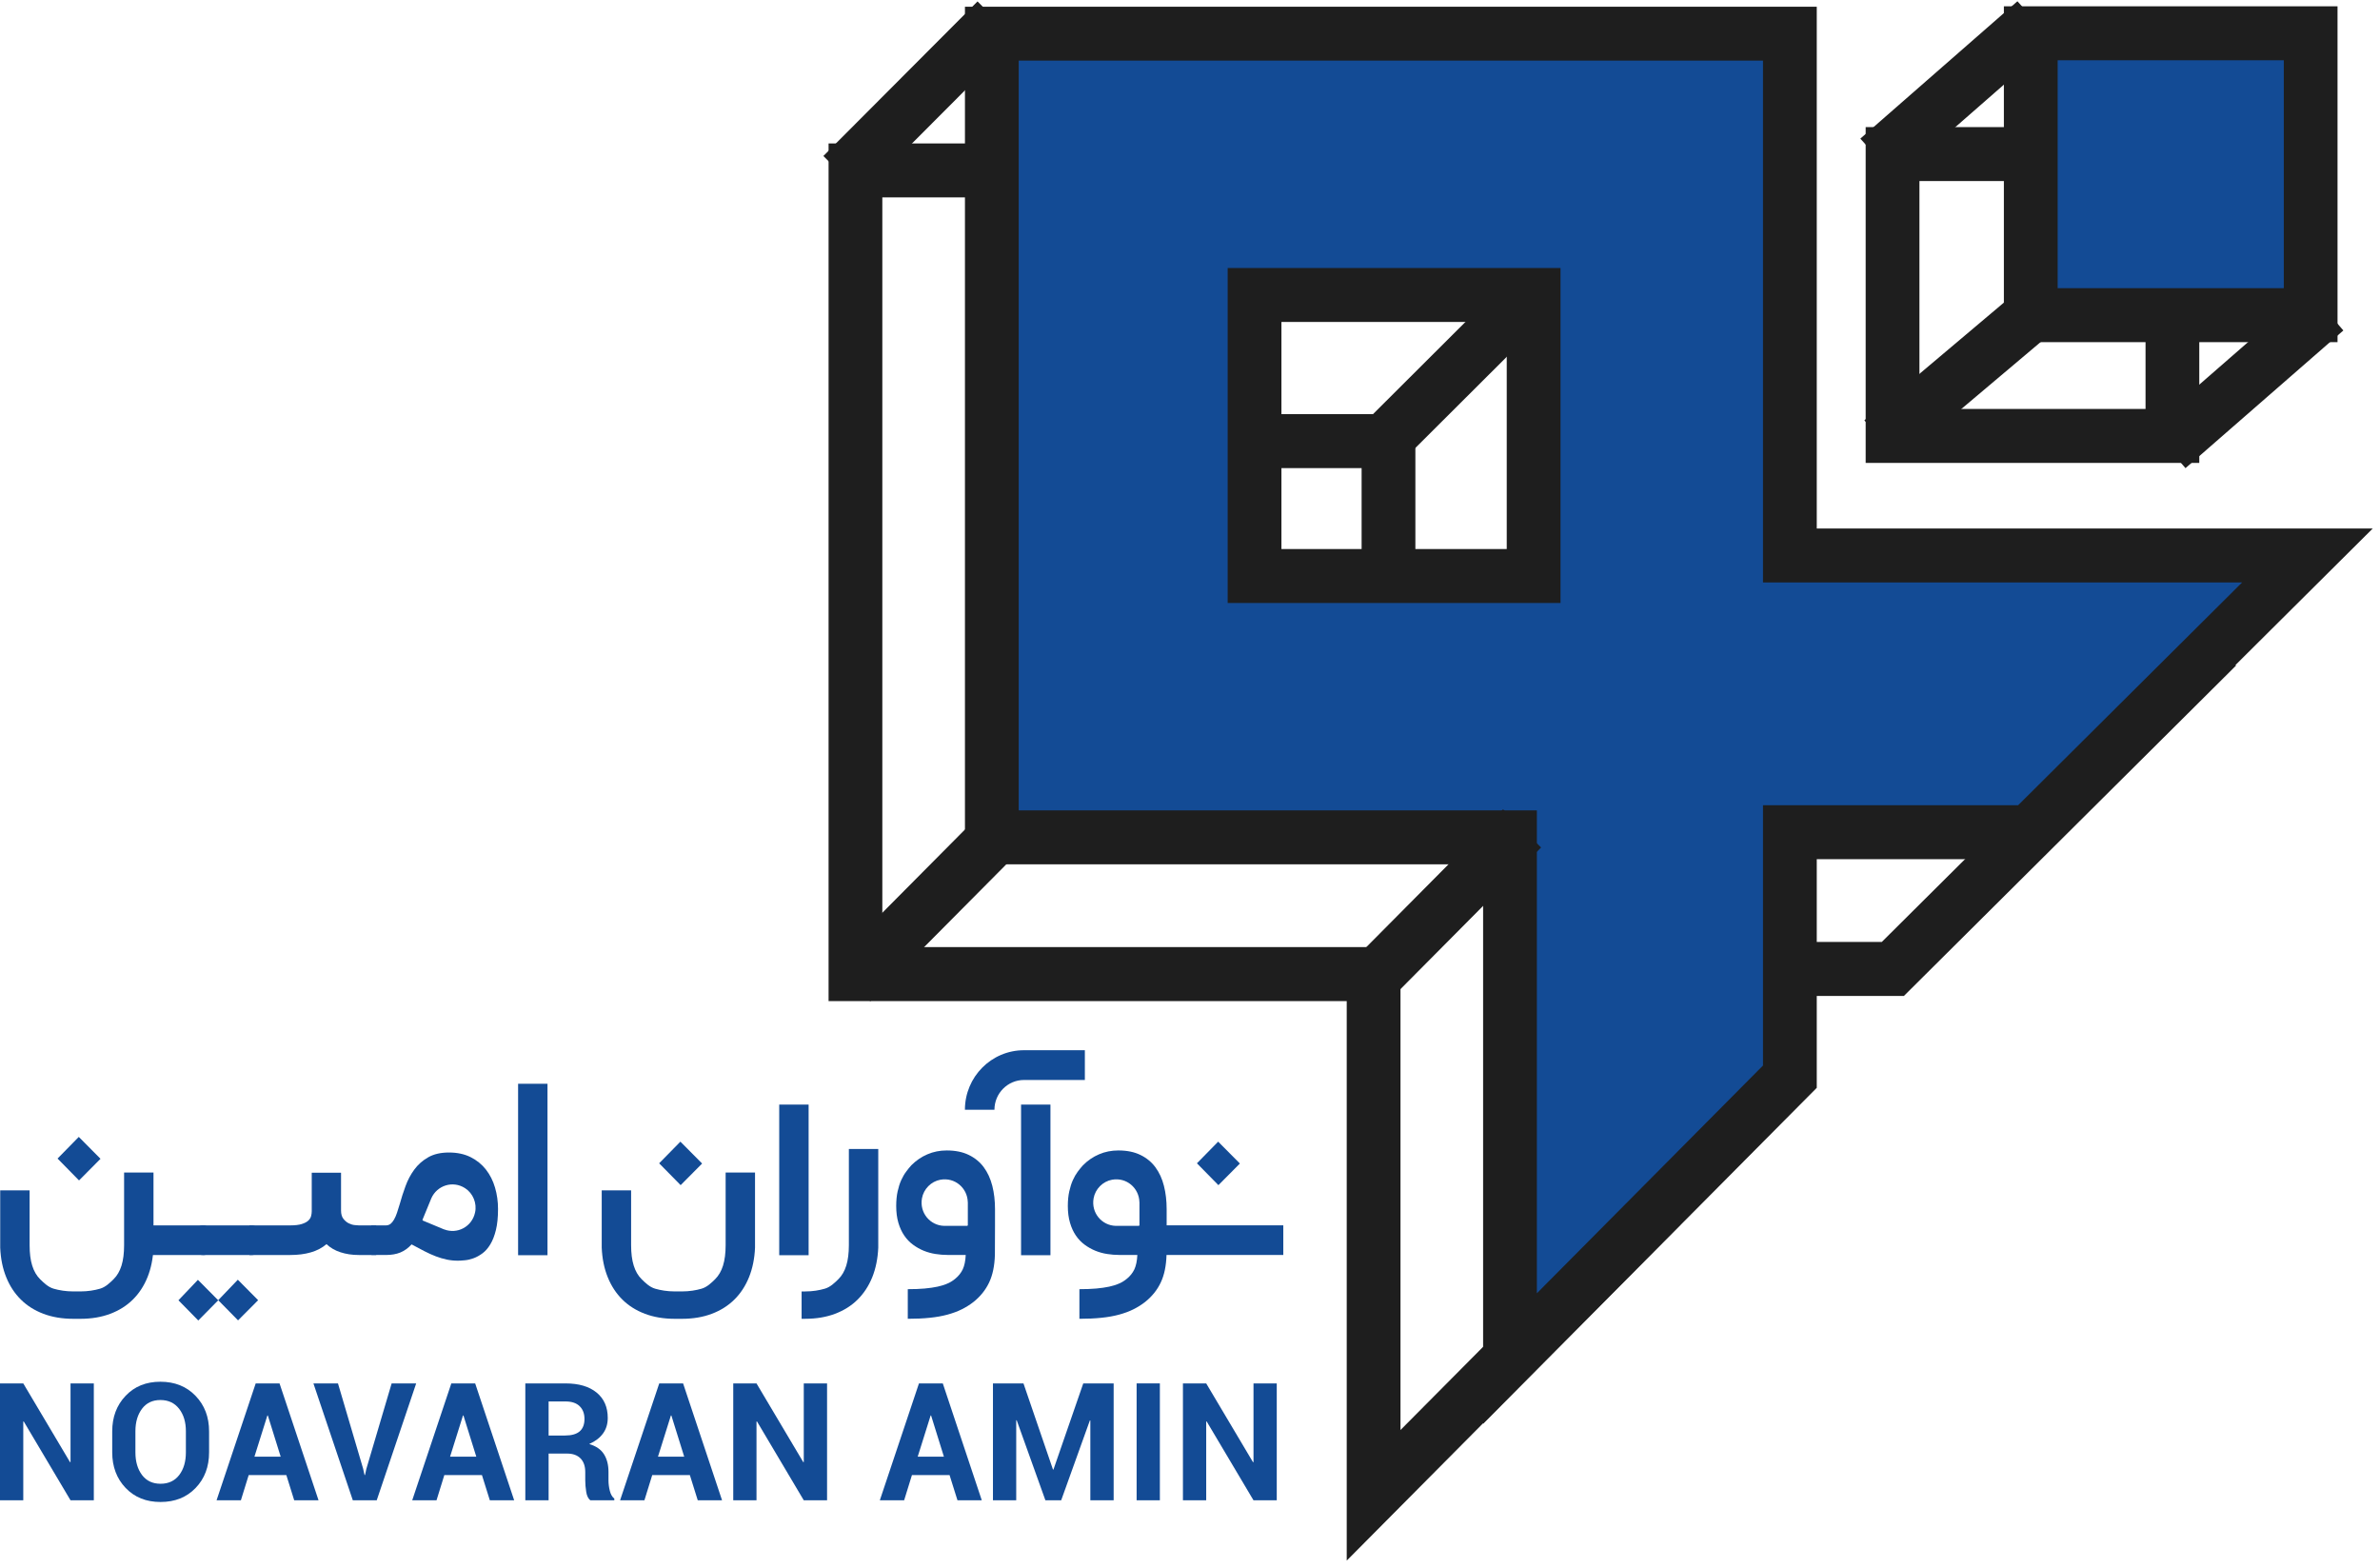
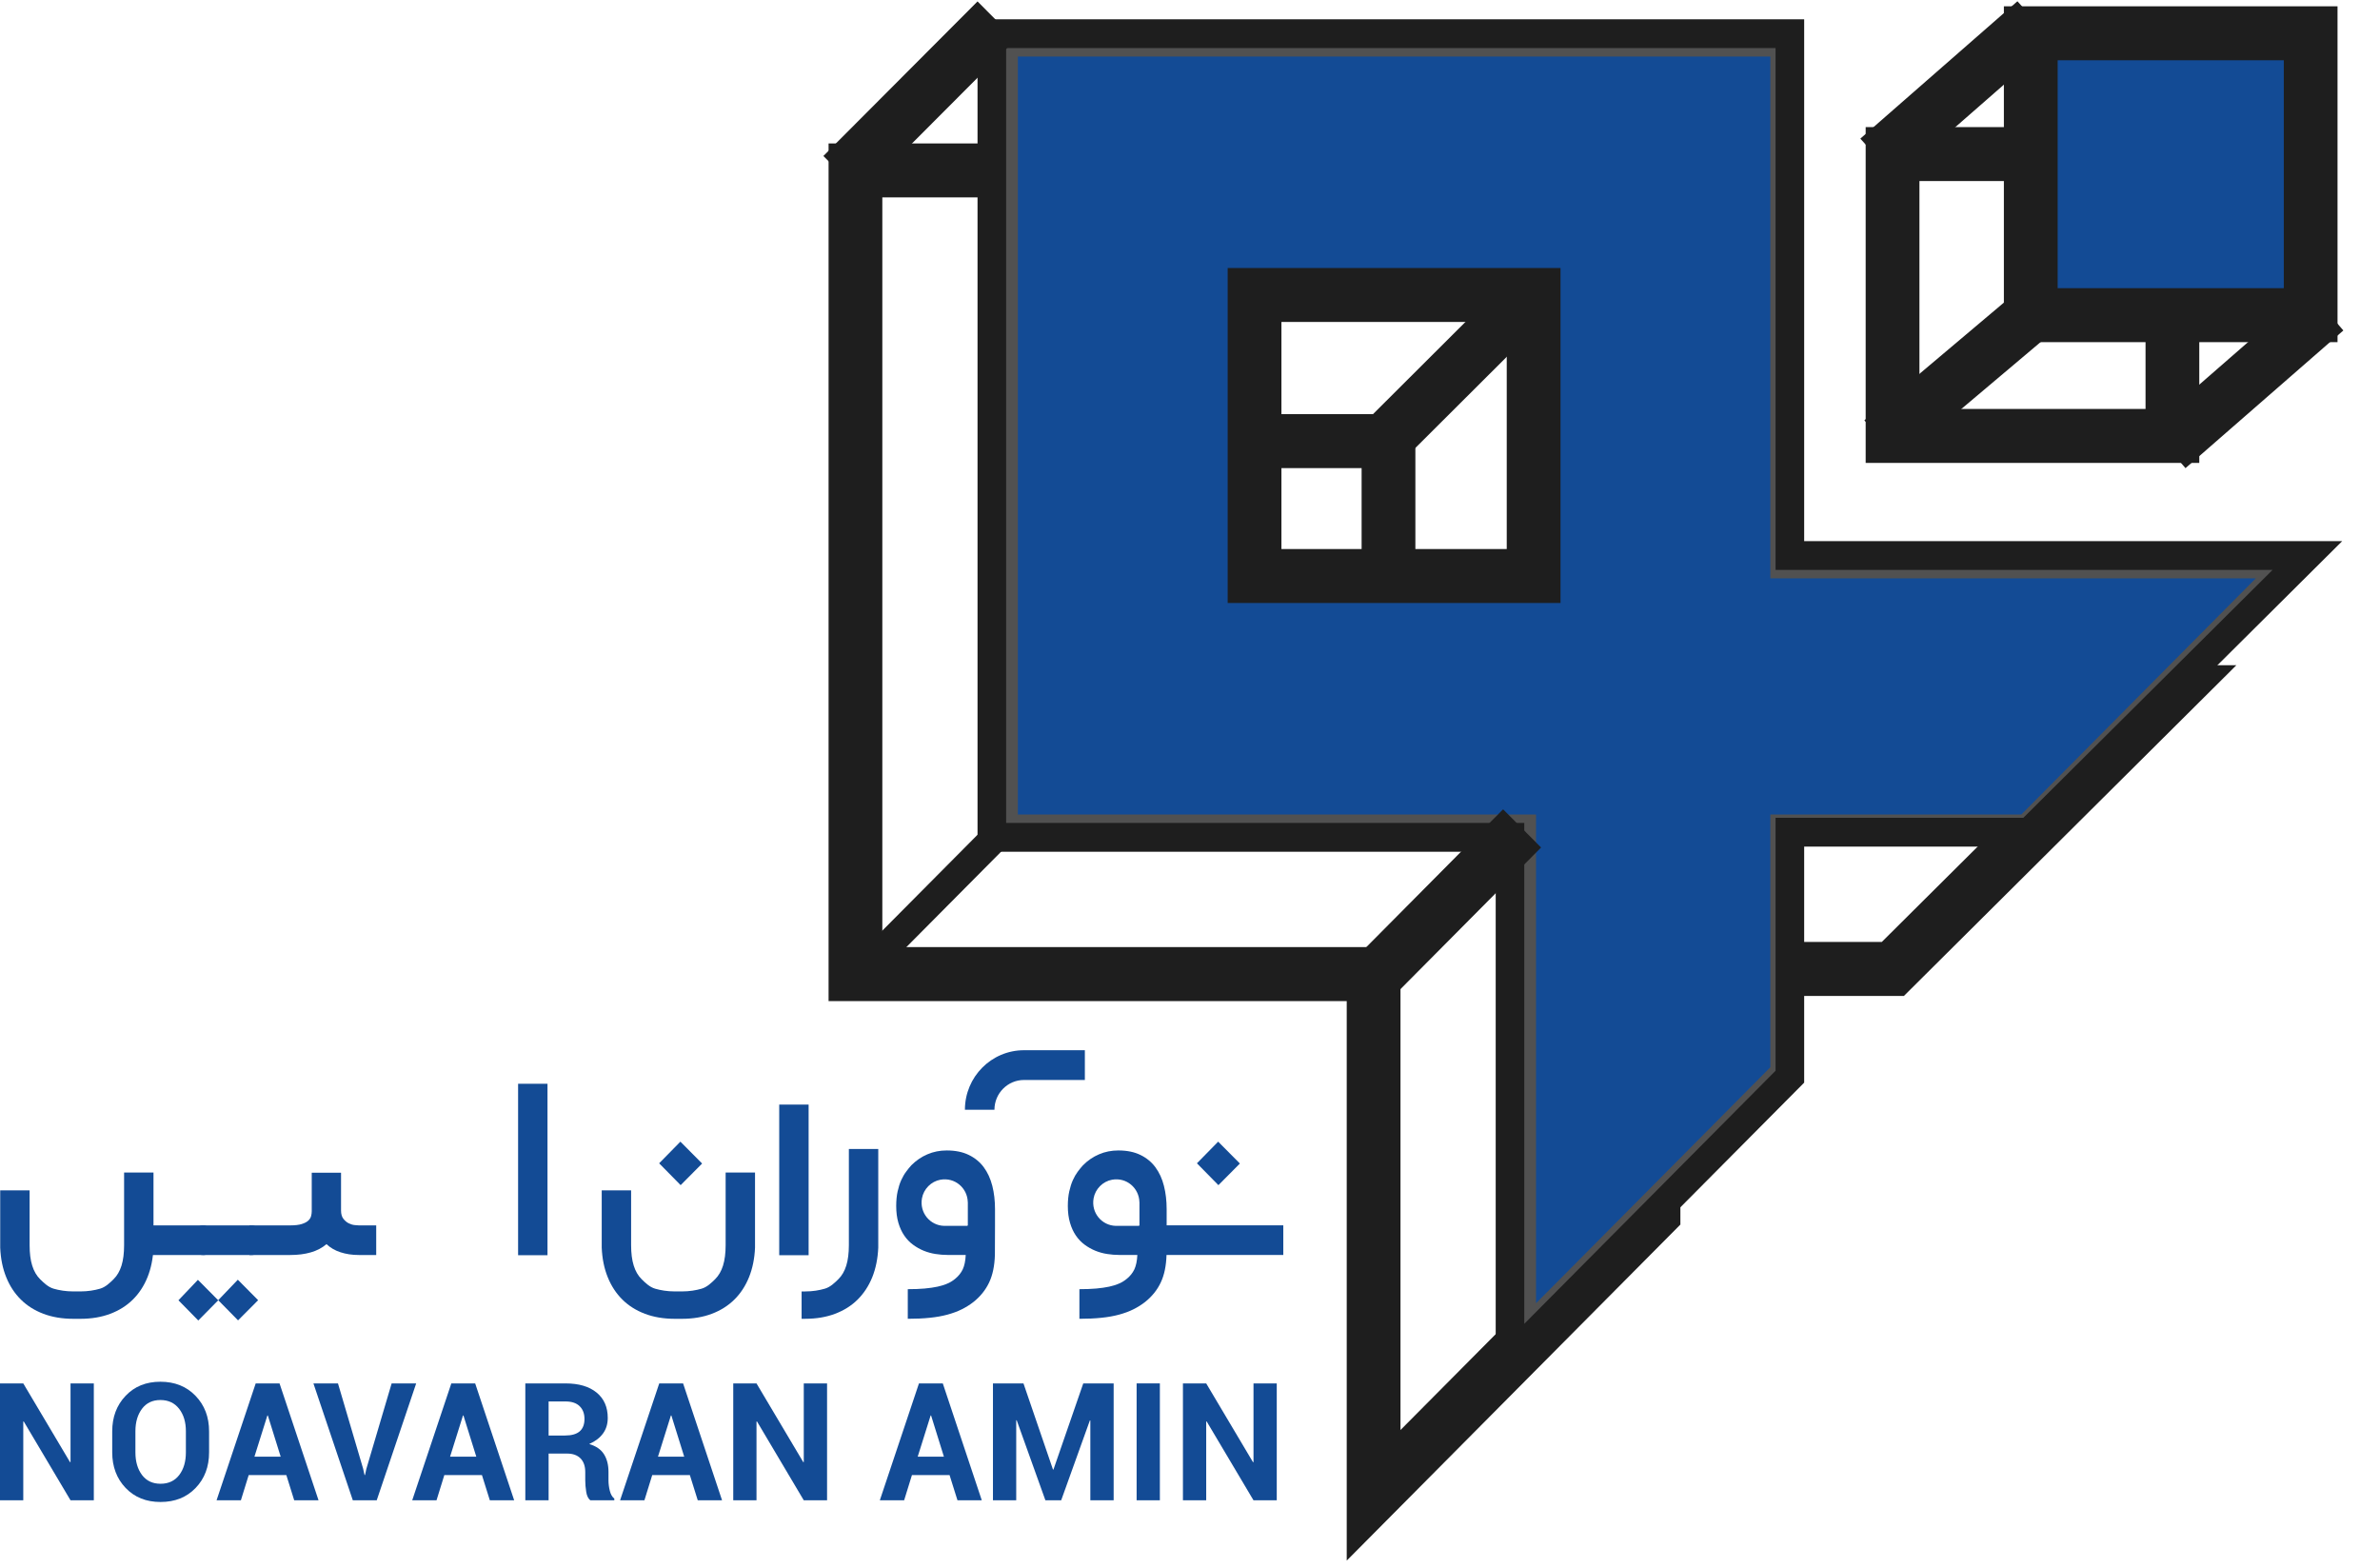
<svg xmlns="http://www.w3.org/2000/svg" width="126" height="83" viewBox="0 0 126 83" fill="none">
  <path d="M46.045 50.805H73.477V77.321L86.782 63.923V50.533H99.899L113.095 37.408H86.782V9.783H46.045V50.805ZM71.964 81V52.33H44.532V8.259H88.295V35.884H116.78L100.52 52.058H88.295V64.553L71.964 81Z" fill="#1E1E1E" />
  <path d="M46.045 50.805H73.477V77.321L86.782 63.923V50.533H99.899L113.095 37.408H86.782V9.783H46.045V50.805ZM71.964 81V52.33H44.532V8.259H88.295V35.884H116.78L100.52 52.058H88.295V64.553L71.964 81Z" stroke="#1E1E1E" stroke-width="1.333" stroke-miterlimit="10" />
  <path d="M59.491 37.47H72.752V24.115H59.491V37.47ZM74.265 38.994H57.979V22.591H74.265V38.994Z" fill="#1E1E1E" stroke="#1E1E1E" stroke-width="1.333" stroke-miterlimit="10" />
  <path d="M66.958 16.16H80.653V29.951H66.958V16.16ZM66.958 43.785H80.653V57.575V57.597V70.609L94.39 56.775V43.785H107.289L121.026 29.951H108.106H108.084H94.39V16.16V2.326H80.674H80.653H66.958H66.936H53.221V16.16V29.951V29.973V43.785H66.958Z" fill="#134B95" />
  <path d="M66.958 16.16H80.653V29.951H66.958V16.16ZM66.958 43.785H80.653V57.575V57.597V70.609L94.39 56.775V43.785H107.289L121.026 29.951H108.106H108.084H94.39V16.16V2.326H80.674H80.653H66.958H66.936H53.221V16.16V29.951V29.973V43.785H66.958Z" stroke="#515151" stroke-width="1.333" stroke-miterlimit="10" />
  <path d="M66.958 16.16H80.652V29.951H66.958V16.16ZM66.958 43.785H80.652V57.575V57.597V70.609L94.39 56.775V43.785H107.289L121.026 29.951H108.106H108.084H94.39V16.16V2.326H80.674H80.652H66.958H66.936H53.221V16.16V29.951V29.973V43.785H66.958Z" stroke="#515151" stroke-miterlimit="10" />
  <path d="M100.951 22.316H114.254V8.918H100.951V22.316ZM115.766 23.84H99.437V7.395H115.766V23.84Z" fill="#1E1E1E" stroke="#1E1E1E" stroke-width="1.333" stroke-miterlimit="10" />
  <path d="M108.051 16.141H121.789V2.306H108.051V16.141Z" fill="#134B95" stroke="#515151" stroke-width="1.333" stroke-miterlimit="10" />
  <path d="M108.051 16.141H121.789V2.306H108.051V16.141Z" stroke="#515151" stroke-miterlimit="10" />
  <path d="M108.268 15.922H121.573V2.524H108.268V15.922ZM123.085 17.447H106.754V1H123.085V17.447Z" fill="#1E1E1E" stroke="#1E1E1E" stroke-width="1.333" stroke-miterlimit="10" />
  <path d="M100.675 23.445L99.658 22.317L107.003 16.12L108.02 17.248L100.675 23.445Z" fill="#1E1E1E" />
  <path d="M100.675 23.445L99.658 22.317L107.003 16.12L108.02 17.248L100.675 23.445Z" stroke="#1E1E1E" stroke-width="1.333" stroke-miterlimit="10" />
  <path d="M100.454 8.523L99.437 7.395L106.749 1.001L107.765 2.13L100.454 8.523Z" fill="#1E1E1E" />
  <path d="M100.454 8.523L99.437 7.395L106.749 1.001L107.765 2.13L100.454 8.523Z" stroke="#1E1E1E" stroke-width="1.333" stroke-miterlimit="10" />
  <path d="M115.77 23.84L114.779 22.689L122.133 16.275L123.123 17.427L115.77 23.84Z" fill="#1E1E1E" />
  <path d="M115.77 23.84L114.779 22.689L122.133 16.275L123.123 17.427L115.77 23.84Z" stroke="#1E1E1E" stroke-width="1.333" stroke-miterlimit="10" />
  <path d="M53.266 43.566H80.697V70.082L94.001 56.683V43.294H107.118L120.314 30.169H94.001V2.544H53.266V43.566ZM79.184 73.76V45.091H51.752V1.021H95.515V28.646H124L107.739 44.819H95.515V57.314L79.184 73.76Z" fill="#1E1E1E" />
-   <path d="M53.266 43.566H80.697V70.082L94.001 56.683V43.294H107.118L120.314 30.169H94.001V2.544H53.266V43.566ZM79.184 73.76V45.091H51.752V1.021H95.515V28.646H124L107.739 44.819H95.515V57.314L79.184 73.76Z" stroke="#1E1E1E" stroke-width="1.333" stroke-miterlimit="10" />
  <path d="M73.504 52.061L72.434 50.985L79.576 43.79L80.647 44.867L73.504 52.061Z" fill="#1E1E1E" />
  <path d="M73.504 52.061L72.434 50.985L79.576 43.79L80.647 44.867L73.504 52.061Z" stroke="#1E1E1E" stroke-width="1.333" stroke-miterlimit="10" />
  <path d="M46.074 52.063L45.004 50.986L52.385 43.553L53.455 44.63L46.074 52.063Z" fill="#1E1E1E" />
-   <path d="M46.074 52.063L45.004 50.986L52.385 43.553L53.455 44.63L46.074 52.063Z" stroke="#1E1E1E" stroke-width="1.333" stroke-miterlimit="10" />
  <path d="M73.386 24.314L72.316 23.237L79.995 15.578L81.066 16.655L73.386 24.314Z" fill="#1E1E1E" />
  <path d="M73.386 24.314L72.316 23.237L79.995 15.578L81.066 16.655L73.386 24.314Z" stroke="#1E1E1E" stroke-width="1.333" stroke-miterlimit="10" />
  <path d="M45.602 9.337L44.532 8.259L51.751 1.02L52.822 2.099L45.602 9.337Z" fill="#1E1E1E" />
  <path d="M45.602 9.337L44.532 8.259L51.751 1.02L52.822 2.099L45.602 9.337Z" stroke="#1E1E1E" stroke-width="1.333" stroke-miterlimit="10" />
  <path d="M67.174 29.732H80.435V16.378H67.174V29.732ZM81.949 31.256H65.661V14.855H81.949V31.256Z" fill="#1E1E1E" stroke="#1E1E1E" stroke-width="1.333" stroke-miterlimit="10" />
  <path d="M54.213 55.598C52.485 55.598 51.084 57.008 51.084 58.751H52.647C52.647 57.879 53.348 57.173 54.213 57.173H57.434V55.598H54.213Z" fill="#134B95" />
-   <path d="M3.047 61.333L4.171 60.187L5.321 61.346L4.184 62.491L3.047 61.333Z" fill="#134B95" />
  <path d="M10.805 64.871C10.871 64.871 10.923 64.893 10.958 64.938C10.993 64.982 11.011 65.039 11.011 65.11V66.188C11.011 66.279 10.993 66.344 10.958 66.383C10.923 66.42 10.871 66.439 10.805 66.439H7.208C7.134 66.439 7.082 66.42 7.052 66.383C7.022 66.344 7.006 66.279 7.006 66.188V65.11C7.006 65.039 7.022 64.982 7.052 64.938C7.082 64.893 7.134 64.871 7.208 64.871H10.805Z" fill="#134B95" />
  <path d="M13.342 64.871C13.425 64.871 13.489 64.893 13.532 64.938C13.577 64.982 13.598 65.039 13.598 65.11V66.188C13.598 66.279 13.577 66.344 13.532 66.383C13.489 66.42 13.425 66.439 13.342 66.439H10.729C10.638 66.439 10.573 66.42 10.536 66.383C10.498 66.344 10.48 66.279 10.48 66.188V65.11C10.48 65.039 10.498 64.982 10.536 64.938C10.573 64.893 10.638 64.871 10.729 64.871H13.342Z" fill="#134B95" />
  <path d="M12.603 69.899L11.553 68.831L12.591 67.747L13.666 68.831L12.603 69.899ZM10.497 69.906L9.447 68.836L10.478 67.753L11.553 68.836L10.497 69.906ZM19.917 64.871V66.439H18.992C18.638 66.439 18.315 66.389 18.023 66.293C17.73 66.198 17.486 66.054 17.285 65.864C17.052 66.064 16.776 66.207 16.458 66.299C16.138 66.392 15.775 66.439 15.366 66.439H13.204V64.871H15.366C15.62 64.871 15.824 64.847 15.976 64.799C16.128 64.75 16.243 64.691 16.32 64.619C16.397 64.548 16.446 64.468 16.469 64.38C16.493 64.293 16.504 64.206 16.504 64.122V62.083H18.055V64.078C18.055 64.268 18.095 64.415 18.179 64.522C18.262 64.628 18.356 64.708 18.463 64.761C18.57 64.814 18.675 64.845 18.779 64.855C18.884 64.865 18.954 64.871 18.992 64.871H19.917Z" fill="#134B95" />
  <path d="M27.429 66.45H28.985V57.374H27.429V66.45Z" fill="#134B95" />
  <path d="M34.896 61.584L36.021 60.438L37.171 61.596L36.034 62.741L34.896 61.584Z" fill="#134B95" />
  <path d="M63.367 61.584L64.491 60.438L65.641 61.596L64.504 62.741L63.367 61.584Z" fill="#134B95" />
  <path d="M41.253 66.45H42.809V58.476H41.253V66.45Z" fill="#134B95" />
  <path d="M46.496 66.052C46.471 66.631 46.364 67.153 46.178 67.617C45.99 68.08 45.731 68.474 45.403 68.799C45.074 69.125 44.675 69.376 44.209 69.551C43.743 69.728 43.215 69.816 42.627 69.816H42.438V68.368H42.627C43.028 68.368 43.374 68.307 43.664 68.223C43.957 68.14 44.196 67.905 44.383 67.72C44.572 67.535 44.711 67.295 44.803 66.999C44.894 66.703 44.94 66.343 44.94 65.92V60.827H46.496V66.052Z" fill="#134B95" />
  <path d="M38.416 62.074V65.92C38.416 66.343 38.37 66.703 38.278 66.999C38.186 67.294 38.047 67.534 37.859 67.72C37.672 67.905 37.432 68.14 37.14 68.223C36.849 68.307 36.503 68.367 36.102 68.367H35.914H35.725C35.325 68.367 34.978 68.307 34.687 68.223C34.395 68.14 34.156 67.905 33.969 67.72C33.781 67.534 33.641 67.294 33.55 66.999C33.457 66.703 33.412 66.343 33.412 65.92V63.017H31.856V66.052C31.881 66.631 31.986 67.153 32.175 67.616C32.362 68.08 32.622 68.474 32.95 68.799C33.278 69.124 33.677 69.375 34.143 69.551C34.61 69.728 35.137 69.817 35.725 69.817H35.914H36.102C36.69 69.817 37.218 69.728 37.684 69.551C38.151 69.375 38.549 69.124 38.877 68.799C39.207 68.474 39.465 68.08 39.653 67.616C39.84 67.153 39.947 66.631 39.972 66.052V62.074H38.416Z" fill="#134B95" />
  <path d="M6.57 62.074V65.92C6.57 66.343 6.525 66.703 6.433 66.999C6.341 67.294 6.202 67.534 6.013 67.72C5.826 67.905 5.587 68.14 5.295 68.223C5.004 68.307 4.658 68.367 4.258 68.367H4.068H3.88C3.479 68.367 3.134 68.307 2.842 68.223C2.55 68.14 2.311 67.905 2.123 67.72C1.936 67.534 1.796 67.294 1.705 66.999C1.612 66.703 1.568 66.343 1.568 65.92V63.017H0.011V66.052C0.036 66.631 0.141 67.153 0.33 67.616C0.517 68.08 0.776 68.474 1.106 68.799C1.433 69.124 1.832 69.375 2.298 69.551C2.765 69.728 3.292 69.817 3.88 69.817H4.068H4.258C4.846 69.817 5.373 69.728 5.839 69.551C6.306 69.375 6.704 69.124 7.033 68.799C7.361 68.474 7.621 68.08 7.808 67.616C7.995 67.153 8.102 66.631 8.126 66.052V62.074H6.57Z" fill="#134B95" />
-   <path d="M54.056 66.45H55.612V58.476H54.056V66.45Z" fill="#134B95" />
  <path d="M60.324 64.857C60.324 64.878 60.308 64.896 60.286 64.896H59.068C58.332 64.877 57.758 64.209 57.897 63.436C57.984 62.945 58.384 62.542 58.872 62.454C59.638 62.314 60.303 62.893 60.321 63.634H60.324V64.857ZM61.764 64.869V64.013C61.764 63.568 61.716 63.156 61.62 62.777C61.524 62.397 61.372 62.068 61.166 61.79C60.961 61.514 60.696 61.297 60.373 61.141C60.05 60.983 59.661 60.904 59.207 60.904C58.841 60.904 58.499 60.972 58.182 61.109C57.865 61.244 57.582 61.439 57.332 61.691C57.245 61.786 57.153 61.9 57.057 62.028C56.962 62.156 56.875 62.305 56.798 62.477C56.72 62.649 56.658 62.848 56.608 63.072C56.558 63.296 56.532 63.553 56.532 63.842C56.532 64.179 56.571 64.477 56.649 64.737C56.725 64.997 56.829 65.222 56.961 65.413C57.092 65.604 57.247 65.765 57.423 65.894C57.6 66.025 57.789 66.131 57.989 66.213C58.188 66.294 58.397 66.352 58.614 66.385C58.83 66.42 59.043 66.436 59.251 66.436H60.213C60.197 66.755 60.143 67.009 60.055 67.198C59.965 67.387 59.833 67.553 59.658 67.695C59.545 67.792 59.412 67.874 59.26 67.943C59.108 68.013 58.931 68.069 58.729 68.113C58.527 68.157 58.296 68.191 58.035 68.214C57.775 68.237 57.479 68.248 57.145 68.248V69.816C57.579 69.816 57.967 69.798 58.311 69.762C58.654 69.728 58.965 69.671 59.245 69.596C59.524 69.519 59.777 69.428 60.002 69.315C60.226 69.204 60.435 69.073 60.626 68.923C60.993 68.629 61.269 68.285 61.454 67.889C61.64 67.495 61.741 67.01 61.757 66.436H67.939V64.869H61.764Z" fill="#134B95" />
  <path d="M51.238 64.857C51.238 64.878 51.221 64.896 51.2 64.896H49.982C49.246 64.877 48.672 64.209 48.81 63.436C48.898 62.945 49.297 62.542 49.785 62.454C50.551 62.314 51.217 62.893 51.235 63.634H51.238V64.857ZM52.677 64.869V64.013C52.677 63.568 52.63 63.156 52.534 62.777C52.437 62.397 52.286 62.068 52.08 61.79C51.876 61.514 51.61 61.297 51.287 61.141C50.964 60.983 50.575 60.904 50.12 60.904C49.755 60.904 49.413 60.972 49.096 61.109C48.779 61.244 48.496 61.439 48.245 61.691C48.159 61.786 48.066 61.9 47.972 62.028C47.875 62.156 47.79 62.305 47.711 62.477C47.633 62.649 47.571 62.848 47.521 63.072C47.472 63.296 47.446 63.553 47.446 63.842C47.446 64.179 47.485 64.477 47.562 64.737C47.639 64.997 47.743 65.222 47.875 65.413C48.006 65.604 48.16 65.765 48.337 65.894C48.514 66.025 48.703 66.131 48.903 66.213C49.102 66.294 49.311 66.352 49.528 66.385C49.744 66.42 49.957 66.436 50.165 66.436H51.127C51.111 66.755 51.058 67.009 50.969 67.198C50.878 67.387 50.747 67.553 50.572 67.695C50.459 67.792 50.327 67.874 50.174 67.943C50.022 68.013 49.845 68.069 49.643 68.113C49.441 68.157 49.209 68.191 48.949 68.214C48.689 68.237 48.393 68.248 48.059 68.248V69.816C48.492 69.816 48.881 69.798 49.225 69.762C49.568 69.728 49.879 69.671 50.159 69.596C50.438 69.519 50.691 69.428 50.916 69.315C51.139 69.204 51.349 69.073 51.54 68.923C51.907 68.629 52.182 68.285 52.368 67.889C52.554 67.495 52.654 67.01 52.671 66.436L52.677 64.869Z" fill="#134B95" />
-   <path d="M25.151 64.186C24.986 64.954 24.201 65.348 23.515 65.083L23.512 65.085L22.391 64.618C22.37 64.61 22.362 64.587 22.37 64.567L22.836 63.434C23.136 62.758 23.969 62.479 24.624 62.903C25.041 63.172 25.258 63.699 25.151 64.186ZM26.207 62.869C26.101 62.508 25.941 62.191 25.726 61.916C25.511 61.641 25.24 61.421 24.913 61.257C24.586 61.094 24.204 61.013 23.766 61.013C23.328 61.013 22.962 61.098 22.666 61.268C22.37 61.438 22.125 61.655 21.932 61.919C21.738 62.184 21.582 62.476 21.467 62.797C21.349 63.117 21.249 63.429 21.166 63.732C21.116 63.904 21.068 64.06 21.019 64.201C20.972 64.341 20.92 64.46 20.863 64.559C20.807 64.658 20.744 64.734 20.676 64.79C20.607 64.842 20.527 64.871 20.436 64.871H19.653L19.666 66.438H20.436C20.723 66.438 20.974 66.395 21.188 66.309C21.403 66.222 21.603 66.079 21.791 65.878C22.037 66.012 22.265 66.132 22.473 66.239C22.681 66.346 22.882 66.436 23.076 66.51C23.269 66.584 23.46 66.639 23.648 66.68C23.835 66.719 24.033 66.74 24.241 66.74C24.346 66.74 24.47 66.732 24.616 66.717C24.762 66.703 24.913 66.668 25.069 66.611C25.226 66.554 25.382 66.468 25.539 66.353C25.695 66.238 25.835 66.079 25.956 65.878C26.08 65.675 26.179 65.422 26.254 65.117C26.329 64.81 26.366 64.439 26.366 64.001C26.366 63.608 26.313 63.23 26.207 62.869Z" fill="#134B95" />
  <path d="M4.967 79.425H3.734L1.257 75.251L1.232 75.256V79.425H0V73.237H1.232L3.708 77.406L3.734 77.401V73.237H4.967V79.425Z" fill="#134B95" />
  <path d="M9.841 75.766C9.841 75.285 9.722 74.888 9.482 74.579C9.243 74.271 8.912 74.116 8.491 74.116C8.074 74.116 7.749 74.271 7.518 74.579C7.287 74.888 7.169 75.285 7.169 75.766V76.887C7.169 77.378 7.287 77.778 7.52 78.087C7.754 78.395 8.079 78.549 8.499 78.549C8.921 78.549 9.251 78.395 9.488 78.087C9.723 77.778 9.841 77.378 9.841 76.887V75.766ZM11.069 76.887C11.069 77.649 10.832 78.278 10.356 78.772C9.881 79.267 9.261 79.514 8.499 79.514C7.74 79.514 7.123 79.266 6.65 78.77C6.179 78.275 5.941 77.646 5.941 76.887V75.775C5.941 75.017 6.177 74.39 6.649 73.894C7.12 73.396 7.734 73.148 8.491 73.148C9.253 73.148 9.873 73.396 10.352 73.894C10.831 74.39 11.069 75.017 11.069 75.775V76.887Z" fill="#134B95" />
  <path d="M13.47 77.117H14.86L14.18 74.936H14.155L13.47 77.117ZM15.159 78.09H13.166L12.753 79.425H11.465L13.537 73.237H14.799L16.864 79.425H15.576L15.159 78.09Z" fill="#134B95" />
  <path d="M19.223 77.746L19.299 78.086H19.325L19.396 77.759L20.734 73.237H22.033L19.944 79.425H18.679L16.593 73.237H17.893L19.223 77.746Z" fill="#134B95" />
  <path d="M23.827 77.117H25.216L24.536 74.936H24.511L23.827 77.117ZM25.515 78.09H23.523L23.11 79.425H21.823L23.894 73.237H25.156L27.221 79.425H25.933L25.515 78.09Z" fill="#134B95" />
  <path d="M29.044 75.995H29.916C30.263 75.995 30.521 75.921 30.69 75.774C30.858 75.627 30.943 75.408 30.943 75.119C30.943 74.836 30.858 74.61 30.688 74.444C30.518 74.276 30.268 74.192 29.938 74.192H29.044V75.995ZM29.044 76.951V79.425H27.811V73.237H29.938C30.639 73.237 31.188 73.397 31.582 73.719C31.977 74.041 32.175 74.489 32.175 75.064C32.175 75.382 32.093 75.655 31.924 75.887C31.757 76.118 31.513 76.304 31.192 76.446C31.555 76.553 31.816 76.733 31.975 76.985C32.133 77.236 32.214 77.548 32.214 77.92V78.376C32.214 78.548 32.237 78.729 32.283 78.917C32.329 79.106 32.409 79.245 32.522 79.336V79.425H31.251C31.14 79.333 31.066 79.184 31.035 78.975C31.002 78.764 30.984 78.562 30.984 78.367V77.929C30.984 77.62 30.901 77.38 30.735 77.208C30.566 77.037 30.33 76.951 30.022 76.951H29.044Z" fill="#134B95" />
  <path d="M34.834 77.117H36.223L35.543 74.936H35.518L34.834 77.117ZM36.522 78.09H34.53L34.116 79.425H32.828L34.901 73.237H36.164L38.227 79.425H36.94L36.522 78.09Z" fill="#134B95" />
  <path d="M43.786 79.425H42.553L40.076 75.251L40.05 75.256V79.425H38.819V73.237H40.05L42.527 77.406L42.553 77.401V73.237H43.786V79.425Z" fill="#134B95" />
  <path d="M48.584 77.117H49.972L49.293 74.936H49.269L48.584 77.117ZM50.271 78.09H48.279L47.866 79.425H46.579L48.651 73.237H49.913L51.977 79.425H50.69L50.271 78.09Z" fill="#134B95" />
  <path d="M55.746 77.797H55.771L57.349 73.237H58.958V79.425H57.724V75.2L57.7 75.195L56.18 79.425H55.345L53.825 75.186L53.8 75.192V79.425H52.568V73.237H54.184L55.746 77.797Z" fill="#134B95" />
  <path d="M60.174 79.424H61.405V73.236H60.174V79.424Z" fill="#134B95" />
  <path d="M67.593 79.425H66.362L63.883 75.251L63.858 75.256V79.425H62.626V73.237H63.858L66.335 77.406L66.362 77.401V73.237H67.593V79.425Z" fill="#134B95" />
</svg>